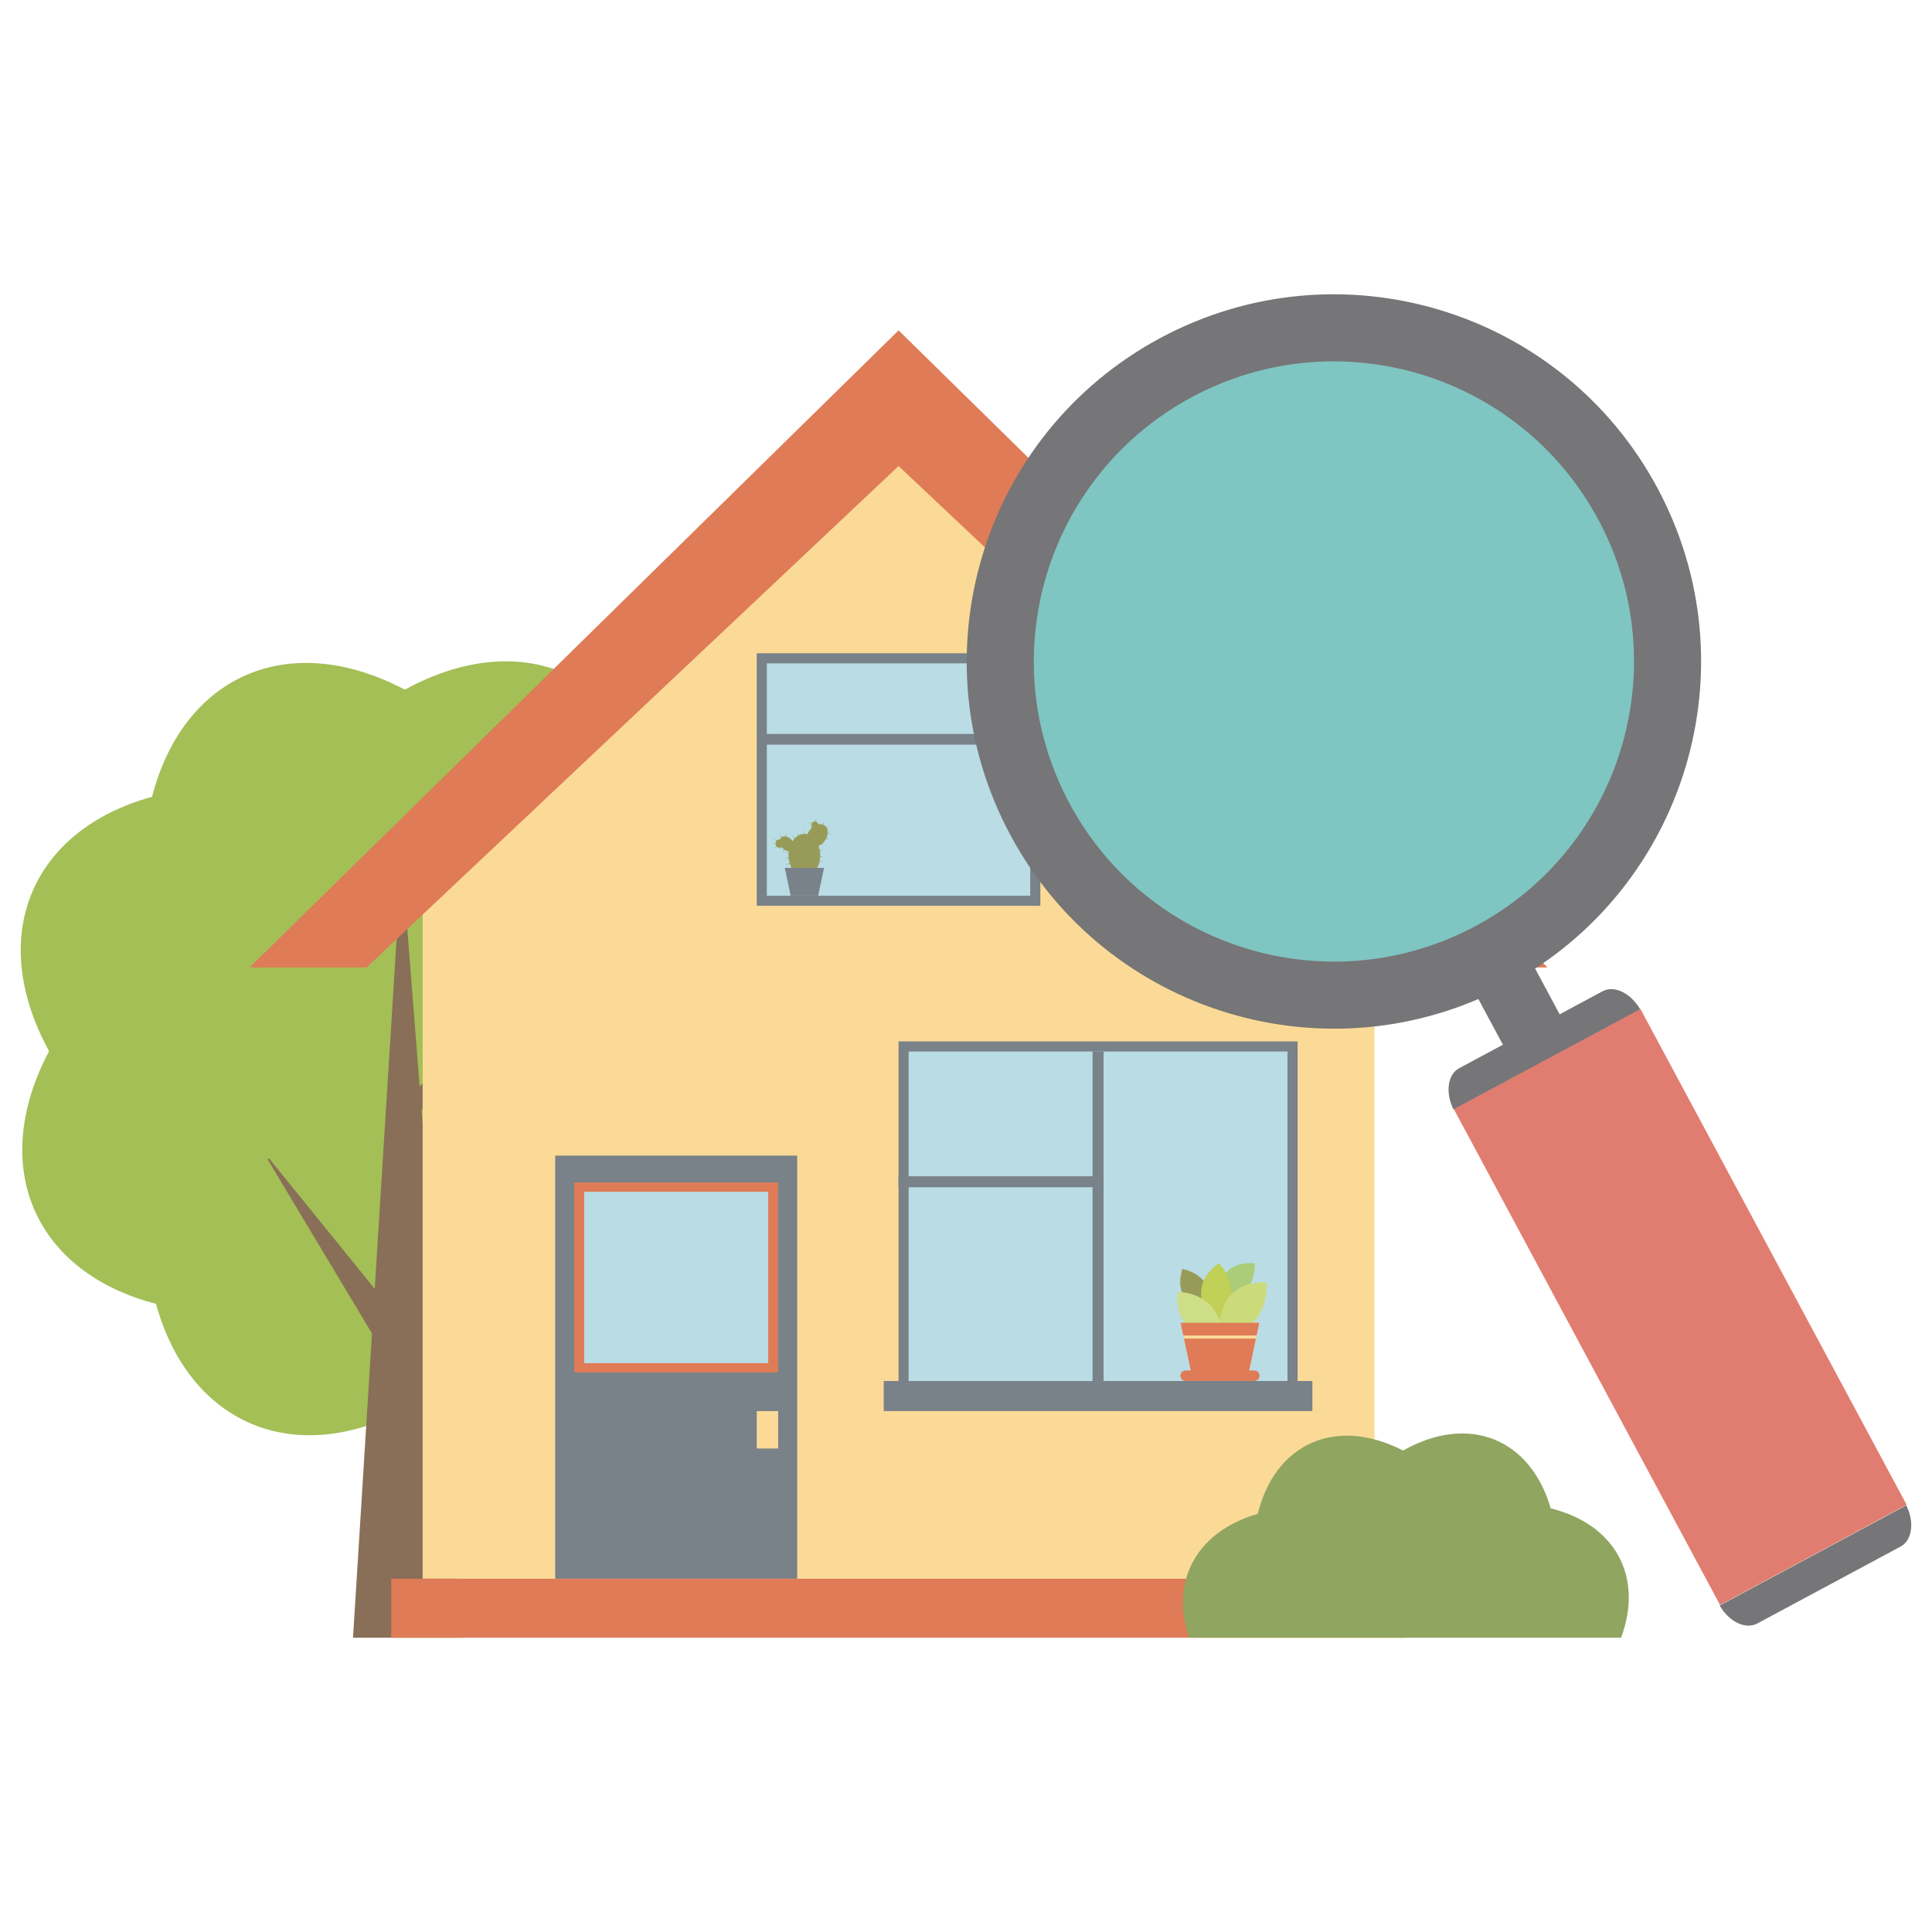
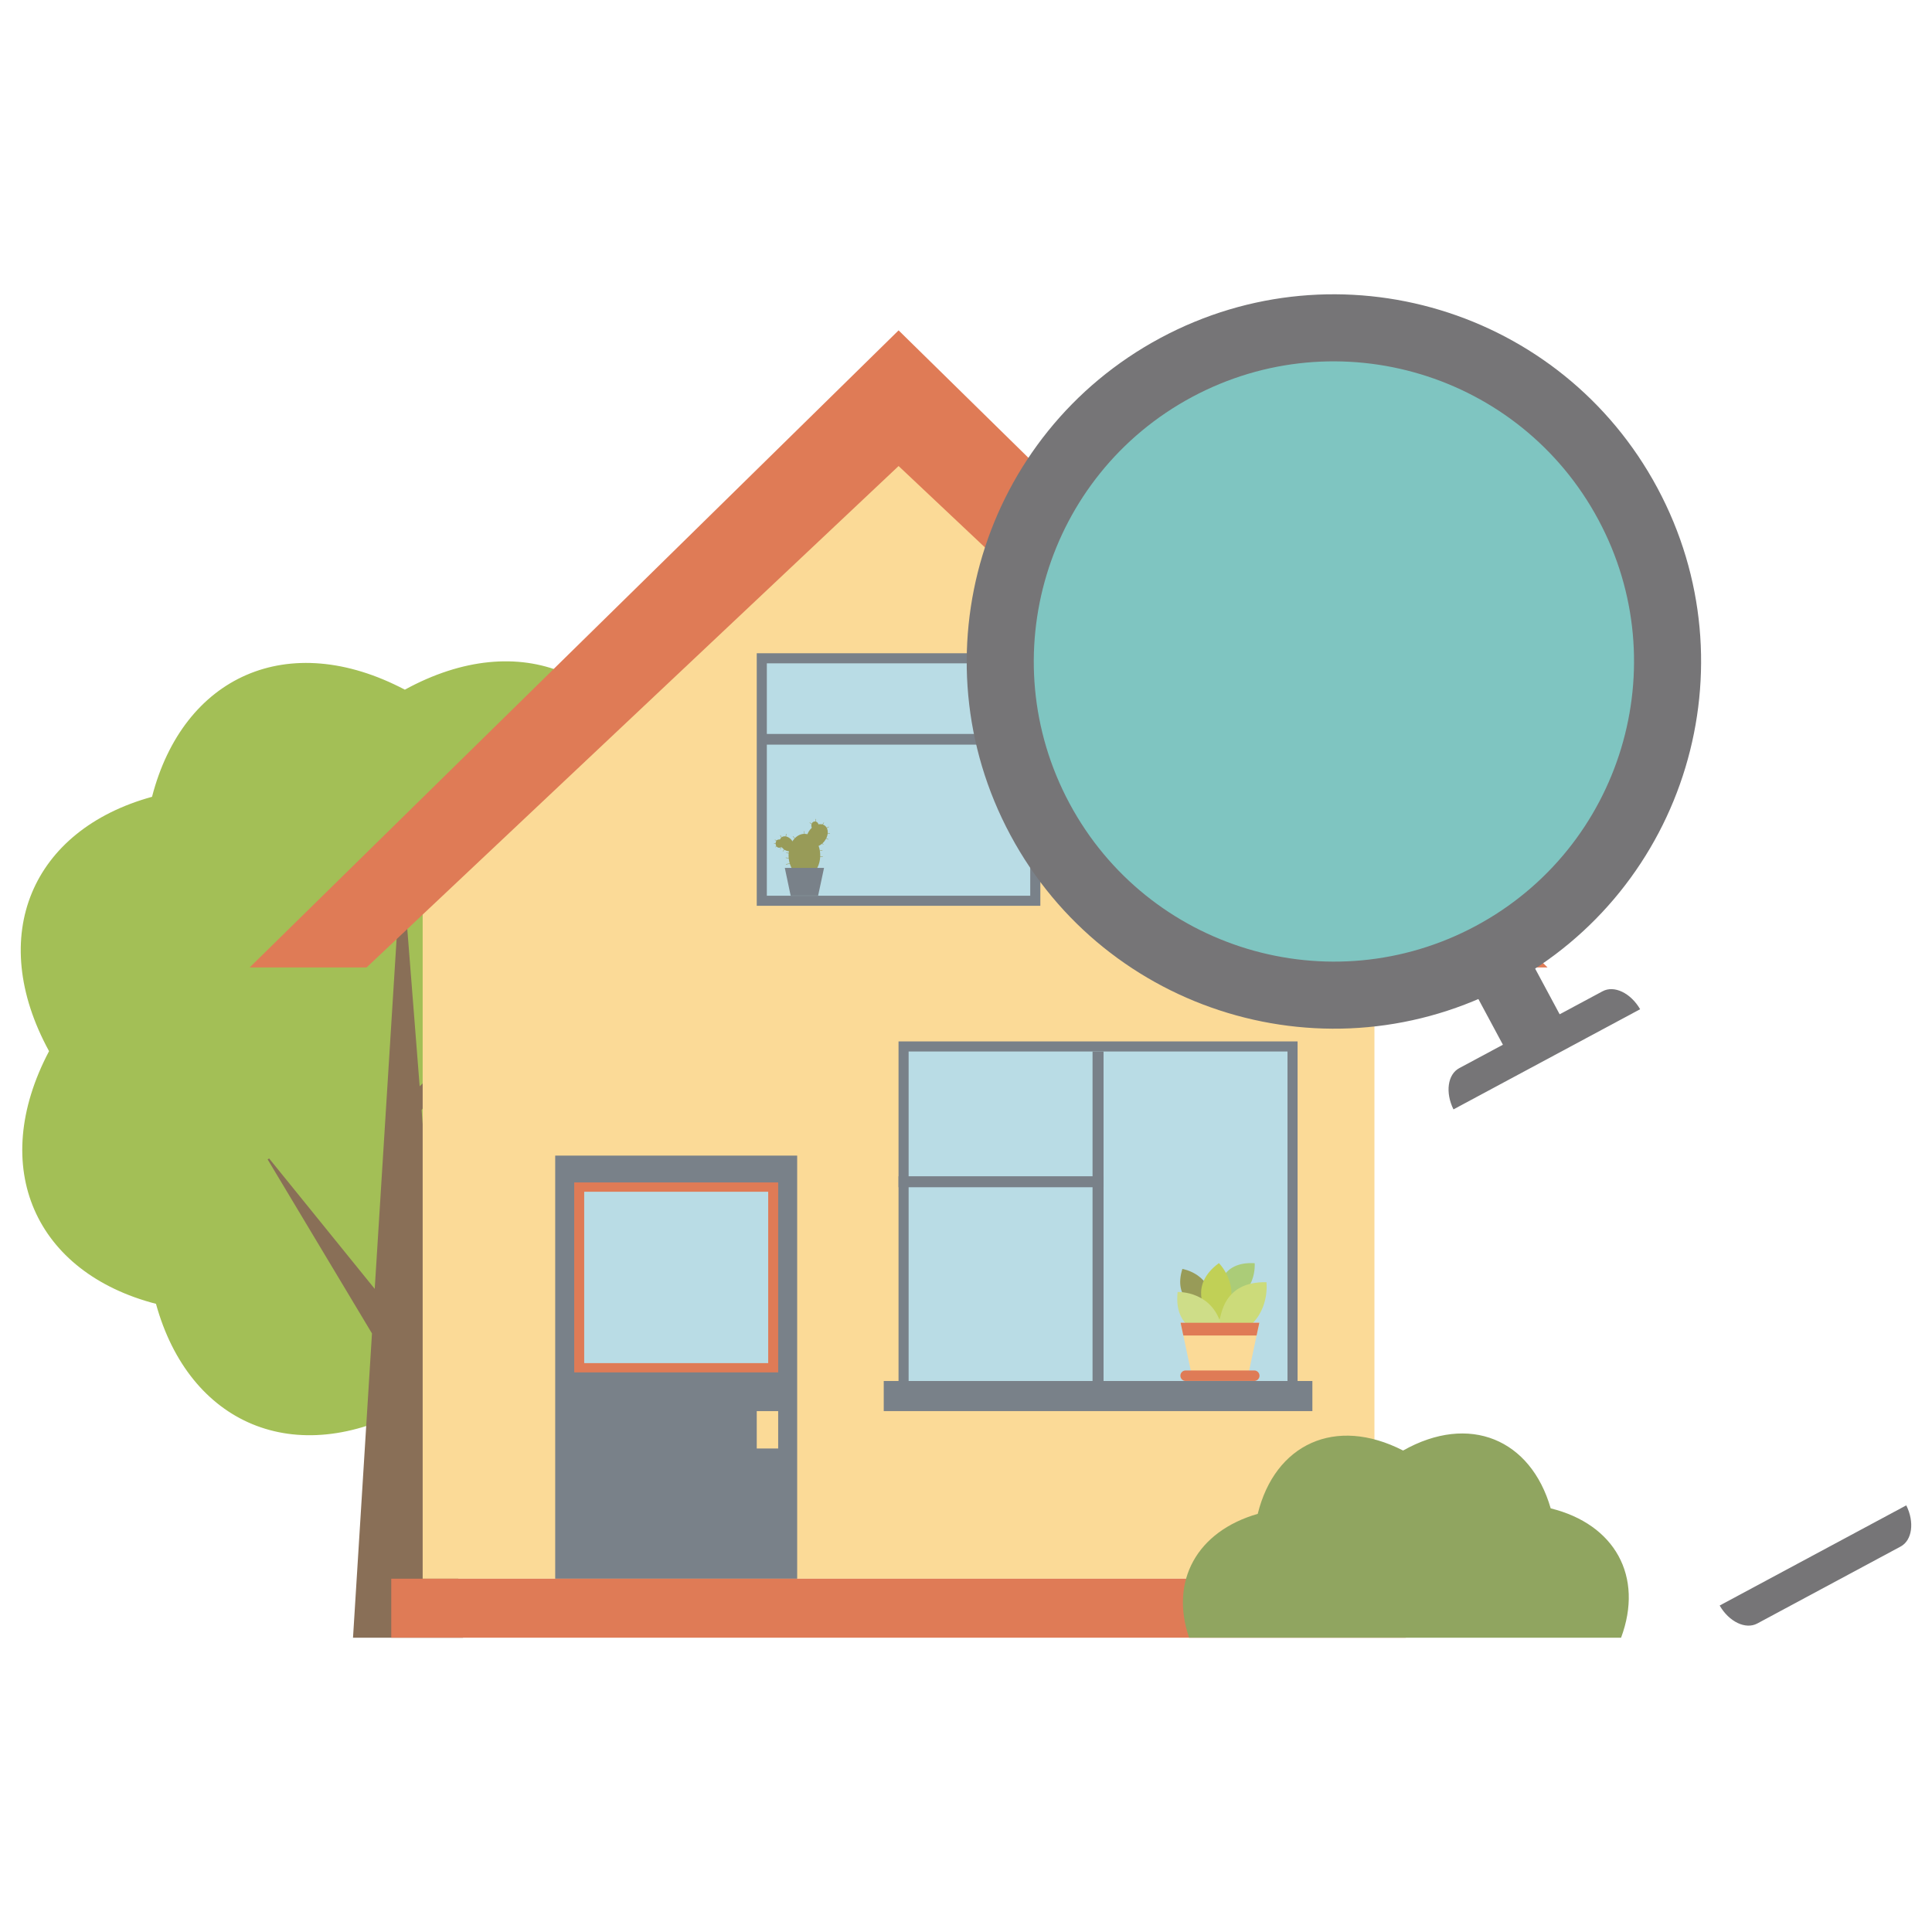
<svg xmlns="http://www.w3.org/2000/svg" version="1.0" id="Ebene_1" x="0px" y="0px" width="99.213px" height="99.213px" viewBox="0 0 99.213 99.213" enable-background="new 0 0 99.213 99.213" xml:space="preserve">
  <g>
    <g>
      <g>
        <path fill="#A3BF56" d="M39.349,53.686c3.153-5.996,0.693-11.38-5.5-12.976c-1.695-6.166-7.118-8.543-13.059-5.294     c-5.998-3.155-11.383-0.687-12.983,5.502c-6.157,1.693-8.535,7.117-5.288,13.062c-3.157,5.99-0.694,11.373,5.491,12.975     c1.702,6.167,7.127,8.542,13.073,5.291c5.987,3.151,11.374,0.692,12.971-5.501C40.221,65.05,42.6,59.623,39.349,53.686z" />
        <polygon fill="#896F57" points="18.128,84.101 23.776,84.101 21.649,57.002 25.558,52.026 25.519,51.995 21.551,55.784      20.795,46.18 20.493,46.19 19.243,66.187 13.82,59.49 13.743,59.537 19.102,68.476    " />
      </g>
      <g>
        <g>
          <rect x="58.869" y="24.477" fill="#FCD881" width="7.765" height="12.602" />
        </g>
        <polygon fill="#FBDA97" points="70.581,81.071 21.705,81.071 21.705,42.415 46.071,21.788 70.581,42.415    " />
        <polygon fill="#DF7B56" points="46.145,23.932 73.466,49.681 79.47,49.681 46.145,16.965 12.82,49.681 18.824,49.681    " />
        <rect x="57.506" y="20.86" fill="#798189" width="10.489" height="3.707" />
        <rect x="28.511" y="59.343" fill="#798189" width="12.426" height="21.729" />
        <rect x="29.488" y="60.721" fill="#DF7B56" width="10.473" height="9.754" />
        <g>
          <rect x="30" y="61.199" fill="#B9DCE5" width="9.449" height="8.8" />
        </g>
        <rect x="46.142" y="53.479" fill="#798189" width="20.492" height="18.251" />
        <g>
          <rect x="46.66" y="53.997" fill="#B9DCE5" width="19.456" height="17.216" />
        </g>
        <rect x="38.861" y="33.546" fill="#798189" width="14.563" height="12.969" />
        <g>
          <rect x="39.379" y="34.064" fill="#B9DCE5" width="13.526" height="11.934" />
        </g>
        <rect x="45.382" y="70.918" fill="#798189" width="22.012" height="1.545" />
        <g>
          <polygon fill="#FBDA97" points="64.668,67.929 60.628,67.929 61.165,70.459 64.13,70.459     " />
          <path fill="#ABCC78" d="M62.512,66.259c0.094-0.11,0.194-1.498,1.919-1.39c0,0,0.161,1.719-1.686,2.136      C62.293,67.108,62.512,66.259,62.512,66.259z" />
          <path fill="#989B58" d="M61.552,67.222c-0.08-0.109-1.32-0.513-0.834-2.059c0,0,1.601,0.241,1.566,2.014      C62.274,67.613,61.552,67.222,61.552,67.222z" />
          <path fill="#C1D056" d="M61.95,67.454c0-0.164-0.924-1.43,0.643-2.59c0,0,1.385,1.365,0.099,3.063      C62.376,68.344,61.95,67.454,61.95,67.454z" />
          <path fill="#CCDB7A" d="M63.919,68.288c1.321-0.886,1.115-2.443,1.115-2.443c-2.249-0.046-2.3,1.764-2.416,1.913      c0,0-0.059,0.273-0.046,0.53H63.919z" />
          <path fill="#CEDD88" d="M61.288,68.288h1.485c-0.402-2.027-2.299-1.941-2.299-1.941C60.349,67.49,60.84,68.02,61.288,68.288z" />
          <polygon fill="#DF7B56" points="64.668,67.929 60.628,67.929 60.767,68.58 64.529,68.58     " />
-           <polygon fill="#DF7B56" points="64.13,70.459 64.495,68.739 60.801,68.739 61.165,70.459     " />
          <path fill="#DF7B56" d="M64.679,70.646c0,0.149-0.121,0.27-0.271,0.27h-3.523c-0.148,0-0.269-0.121-0.269-0.27l0,0      c0-0.148,0.12-0.269,0.269-0.269h3.523C64.558,70.376,64.679,70.498,64.679,70.646L64.679,70.646z" />
        </g>
        <g>
          <g>
            <ellipse transform="matrix(0.757 -0.654 0.654 0.757 -18.506 36.931)" fill="#989B58" cx="40.379" cy="43.336" rx="0.312" ry="0.426" />
            <ellipse transform="matrix(0.052 0.999 -0.999 0.052 81.181 1.095)" fill="#989B58" cx="40.014" cy="43.289" rx="0.213" ry="0.187" />
            <path fill="#989B58" d="M40.064,42.903c0-0.004,0.001-0.009,0.005-0.011c0.005-0.001,0.012,0,0.015,0.004l0.114,0.227       c0.003,0.006,0.001,0.011-0.002,0.014c-0.006,0.002-0.012,0-0.015-0.004l-0.116-0.226       C40.065,42.905,40.064,42.903,40.064,42.903z" />
            <path fill="#989B58" d="M40.362,42.825c0.002-0.003,0.006-0.006,0.01-0.006c0.007,0,0.01,0.005,0.01,0.012l-0.029,0.253       c0,0.005-0.006,0.009-0.01,0.009c-0.007-0.001-0.01-0.006-0.01-0.012l0.028-0.252C40.362,42.828,40.362,42.826,40.362,42.825z" />
-             <path fill="#989B58" d="M39.784,43.131c-0.003-0.002-0.006-0.006-0.006-0.011c0.003-0.005,0.009-0.009,0.014-0.008l0.244,0.07       c0.006,0.002,0.008,0.007,0.007,0.012c-0.001,0.005-0.007,0.009-0.014,0.007l-0.243-0.07       C39.785,43.131,39.784,43.131,39.784,43.131z" />
+             <path fill="#989B58" d="M39.784,43.131c0.003-0.005,0.009-0.009,0.014-0.008l0.244,0.07       c0.006,0.002,0.008,0.007,0.007,0.012c-0.001,0.005-0.007,0.009-0.014,0.007l-0.243-0.07       C39.785,43.131,39.784,43.131,39.784,43.131z" />
            <path fill="#989B58" d="M39.747,43.324c-0.003,0-0.007-0.003-0.007-0.007c0-0.006,0.004-0.012,0.009-0.012l0.253-0.025       c0.005,0,0.01,0.003,0.01,0.009c0,0.005-0.002,0.01-0.009,0.011l-0.254,0.024H39.747z" />
            <polygon fill="#989B58" points="39.834,43.509 39.821,43.508 39.82,43.494 39.988,43.302 40.003,43.302 40.003,43.316        39.835,43.507      " />
            <path fill="#989B58" d="M40.069,43.614c-0.003,0.003-0.008,0.003-0.012,0.001c-0.005-0.003-0.005-0.009-0.002-0.013       l0.142-0.212c0.001-0.005,0.008-0.007,0.011-0.003c0.004,0.003,0.007,0.009,0.003,0.014l-0.141,0.211       C40.07,43.613,40.07,43.613,40.069,43.614z" />
            <path fill="#989B58" d="M40.208,43.722c-0.002,0.003-0.008,0.002-0.011,0c-0.005-0.003-0.005-0.01,0-0.015l0.164-0.193       c0.004-0.005,0.01-0.005,0.015-0.002c0.004,0.004,0.004,0.01,0.001,0.015L40.21,43.72C40.21,43.72,40.209,43.721,40.208,43.722       z" />
          </g>
          <g>
            <ellipse transform="matrix(0.786 0.618 -0.618 0.786 35.489 -16.765)" fill="#989B58" cx="41.978" cy="42.915" rx="0.474" ry="0.646" />
            <ellipse transform="matrix(0.049 0.999 -0.999 0.049 82.162 -1.512)" fill="#989B58" cx="41.875" cy="42.404" rx="0.213" ry="0.187" />
            <path fill="#989B58" d="M41.875,42.062c0-0.004,0.004-0.008,0.008-0.008c0.006,0,0.011,0.004,0.011,0.01l0.014,0.255       c0,0.005-0.004,0.009-0.01,0.009c-0.005,0.002-0.011-0.003-0.011-0.009l-0.013-0.255V42.062z" />
            <path fill="#989B58" d="M42.298,42.24c0.004-0.004,0.009-0.004,0.013-0.001c0.004,0.003,0.006,0.009,0.002,0.014l-0.137,0.213       c-0.003,0.005-0.009,0.005-0.015,0.004c-0.004-0.004-0.005-0.009-0.002-0.015l0.137-0.213L42.298,42.24z" />
            <path fill="#989B58" d="M42.555,42.453c0.004,0,0.009,0,0.012,0.005c0.002,0.005,0,0.011-0.004,0.013l-0.227,0.117       c-0.003,0.001-0.01,0-0.015-0.004c-0.002-0.005,0-0.012,0.005-0.014l0.228-0.117C42.555,42.453,42.555,42.453,42.555,42.453z" />
            <path fill="#989B58" d="M42.618,42.792c0.005,0.002,0.007,0.005,0.006,0.01c0,0.005-0.006,0.01-0.011,0.009l-0.252-0.029       c-0.005,0-0.011-0.005-0.01-0.011c0.002-0.005,0.007-0.008,0.012-0.007l0.253,0.027C42.618,42.792,42.618,42.792,42.618,42.792       z" />
            <path fill="#989B58" d="M42.534,43.094c0.004,0.003,0.006,0.007,0.001,0.013c-0.001,0.004-0.007,0.006-0.012,0.003L42.294,43       c-0.004-0.003-0.007-0.009-0.004-0.014c0.002-0.005,0.008-0.006,0.013-0.005l0.228,0.111       C42.534,43.093,42.534,43.094,42.534,43.094z" />
            <polygon fill="#989B58" points="42.288,43.361 42.287,43.373 42.272,43.374 42.086,43.199 42.085,43.186 42.1,43.186        42.286,43.36      " />
            <path fill="#989B58" d="M41.576,42.253c-0.001-0.003-0.002-0.008,0-0.013c0.002-0.004,0.009-0.005,0.013-0.002l0.208,0.146       c0.005,0.004,0.005,0.009,0.003,0.014c-0.004,0.005-0.01,0.006-0.014,0.003l-0.208-0.147       C41.576,42.255,41.576,42.254,41.576,42.253z" />
          </g>
          <ellipse fill="#989B58" cx="41.308" cy="43.926" rx="0.812" ry="1.105" />
          <path fill="#989B58" d="M41.979,43.728c-0.005,0-0.008-0.002-0.009-0.008c-0.001-0.005,0.001-0.01,0.006-0.011l0.249-0.056      c0.006-0.002,0.01,0.002,0.014,0.007c0,0.004-0.003,0.009-0.01,0.012l-0.248,0.056C41.979,43.728,41.979,43.728,41.979,43.728z" />
          <path fill="#989B58" d="M41.292,42.69c0-0.005,0.004-0.008,0.008-0.009c0.006,0,0.01,0.004,0.01,0.01l0.015,0.254      c0,0.004-0.004,0.009-0.01,0.01c-0.004,0-0.009-0.003-0.009-0.01l-0.014-0.253V42.69z" />
-           <path fill="#989B58" d="M40.939,42.8c-0.001-0.005,0.001-0.01,0.005-0.011c0.004-0.002,0.011,0,0.013,0.006l0.103,0.233      c0.002,0.004,0,0.01-0.005,0.012c-0.005,0.001-0.01-0.001-0.012-0.005l-0.104-0.233C40.94,42.802,40.939,42.801,40.939,42.8z" />
          <polygon fill="#989B58" points="40.712,42.955 40.716,42.943 40.729,42.944 40.896,43.136 40.896,43.15 40.881,43.149       40.715,42.956     " />
          <path fill="#989B58" d="M41.99,43.983c-0.004,0-0.008-0.004-0.006-0.01c0-0.005,0.005-0.01,0.01-0.009l0.253,0.021      c0.006,0,0.011,0.005,0.009,0.011c-0.001,0.005-0.005,0.01-0.011,0.01l-0.254-0.022C41.991,43.983,41.99,43.983,41.99,43.983z" />
-           <path fill="#989B58" d="M41.973,44.233c-0.005-0.001-0.007-0.005-0.006-0.01c0-0.005,0.004-0.009,0.009-0.009l0.255,0.022      c0.007,0,0.009,0.006,0.008,0.011c0,0.006-0.004,0.009-0.01,0.009l-0.253-0.021C41.975,44.234,41.973,44.234,41.973,44.233z" />
          <path fill="#989B58" d="M40.618,44.326c0.004,0,0.008,0.003,0.009,0.008s-0.003,0.01-0.008,0.011l-0.25,0.049      c-0.006,0-0.01-0.002-0.012-0.008c0-0.006,0.003-0.011,0.007-0.012l0.25-0.049C40.616,44.326,40.617,44.326,40.618,44.326z" />
          <path fill="#989B58" d="M40.615,44.069c0.004,0.002,0.006,0.006,0.006,0.011c-0.002,0.005-0.006,0.01-0.013,0.008l-0.251-0.028      c-0.006-0.001-0.01-0.006-0.01-0.011c0-0.006,0.006-0.011,0.012-0.01l0.253,0.03C40.613,44.069,40.613,44.069,40.615,44.069z" />
          <path fill="#989B58" d="M40.64,43.82c0.004,0.002,0.007,0.006,0.006,0.011c0,0.005-0.006,0.009-0.011,0.009l-0.252-0.03      c-0.006,0-0.01-0.006-0.009-0.011c0-0.005,0.005-0.01,0.01-0.01l0.253,0.03C40.637,43.819,40.638,43.819,40.64,43.82z" />
          <polygon fill="#798189" points="40.302,44.569 42.316,44.569 42.013,45.993 40.602,45.993     " />
        </g>
        <rect x="56.105" y="53.997" fill="#798189" width="0.565" height="17.216" />
        <rect x="46.142" y="60.404" fill="#798189" width="10.529" height="0.564" />
        <rect x="39.115" y="37.69" fill="#798189" width="14.055" height="0.549" />
        <rect x="20.092" y="81.071" fill="#DF7B56" width="52.103" height="3.029" />
        <rect x="38.861" y="72.464" fill="#FBDA97" width="1.1" height="1.92" />
      </g>
      <path fill="#90A560" d="M83.246,84.101c1.17-3.143-0.313-5.83-3.614-6.643c-1.023-3.548-4.172-4.889-7.58-2.97    c-3.485-1.787-6.579-0.33-7.464,3.252c-3.12,0.898-4.524,3.442-3.524,6.36H83.246z" />
    </g>
    <g>
      <g>
-         <rect x="80.847" y="52.668" transform="matrix(0.881 -0.473 0.473 0.881 -21.486 48.787)" fill="#E17D70" width="10.877" height="28.915" />
-       </g>
+         </g>
      <rect x="75.179" y="44.329" transform="matrix(0.881 -0.473 0.473 0.881 -14.277 42.23)" fill="#767577" width="3.307" height="10.349" />
      <path fill="#767577" d="M84.225,51.826c-0.483-0.83-1.331-1.245-1.93-0.921l-7.358,3.947c-0.601,0.32-0.724,1.254-0.298,2.118    L84.225,51.826z" />
      <path fill="#767577" d="M88.309,82.448c0.48,0.832,1.329,1.245,1.931,0.923l7.355-3.949c0.603-0.319,0.728-1.256,0.297-2.118    L88.309,82.448z" />
      <g>
        <path fill="#767577" d="M85.112,25.059c-4.924-9.18-16.35-12.625-25.523-7.703c-9.176,4.923-12.626,16.35-7.702,25.527     c4.921,9.174,16.353,12.622,25.527,7.699C86.588,45.661,90.035,34.232,85.112,25.059z" />
      </g>
      <path fill="#7FC5C1" d="M82.079,26.687c-4.025-7.503-13.367-10.319-20.866-6.299c-7.498,4.024-10.316,13.363-6.291,20.87    c4.019,7.494,13.366,10.314,20.867,6.289C83.283,43.527,86.101,34.181,82.079,26.687z" />
    </g>
  </g>
  <g>
</g>
  <g>
</g>
  <g>
</g>
  <g>
</g>
  <g>
</g>
  <g>
</g>
</svg>